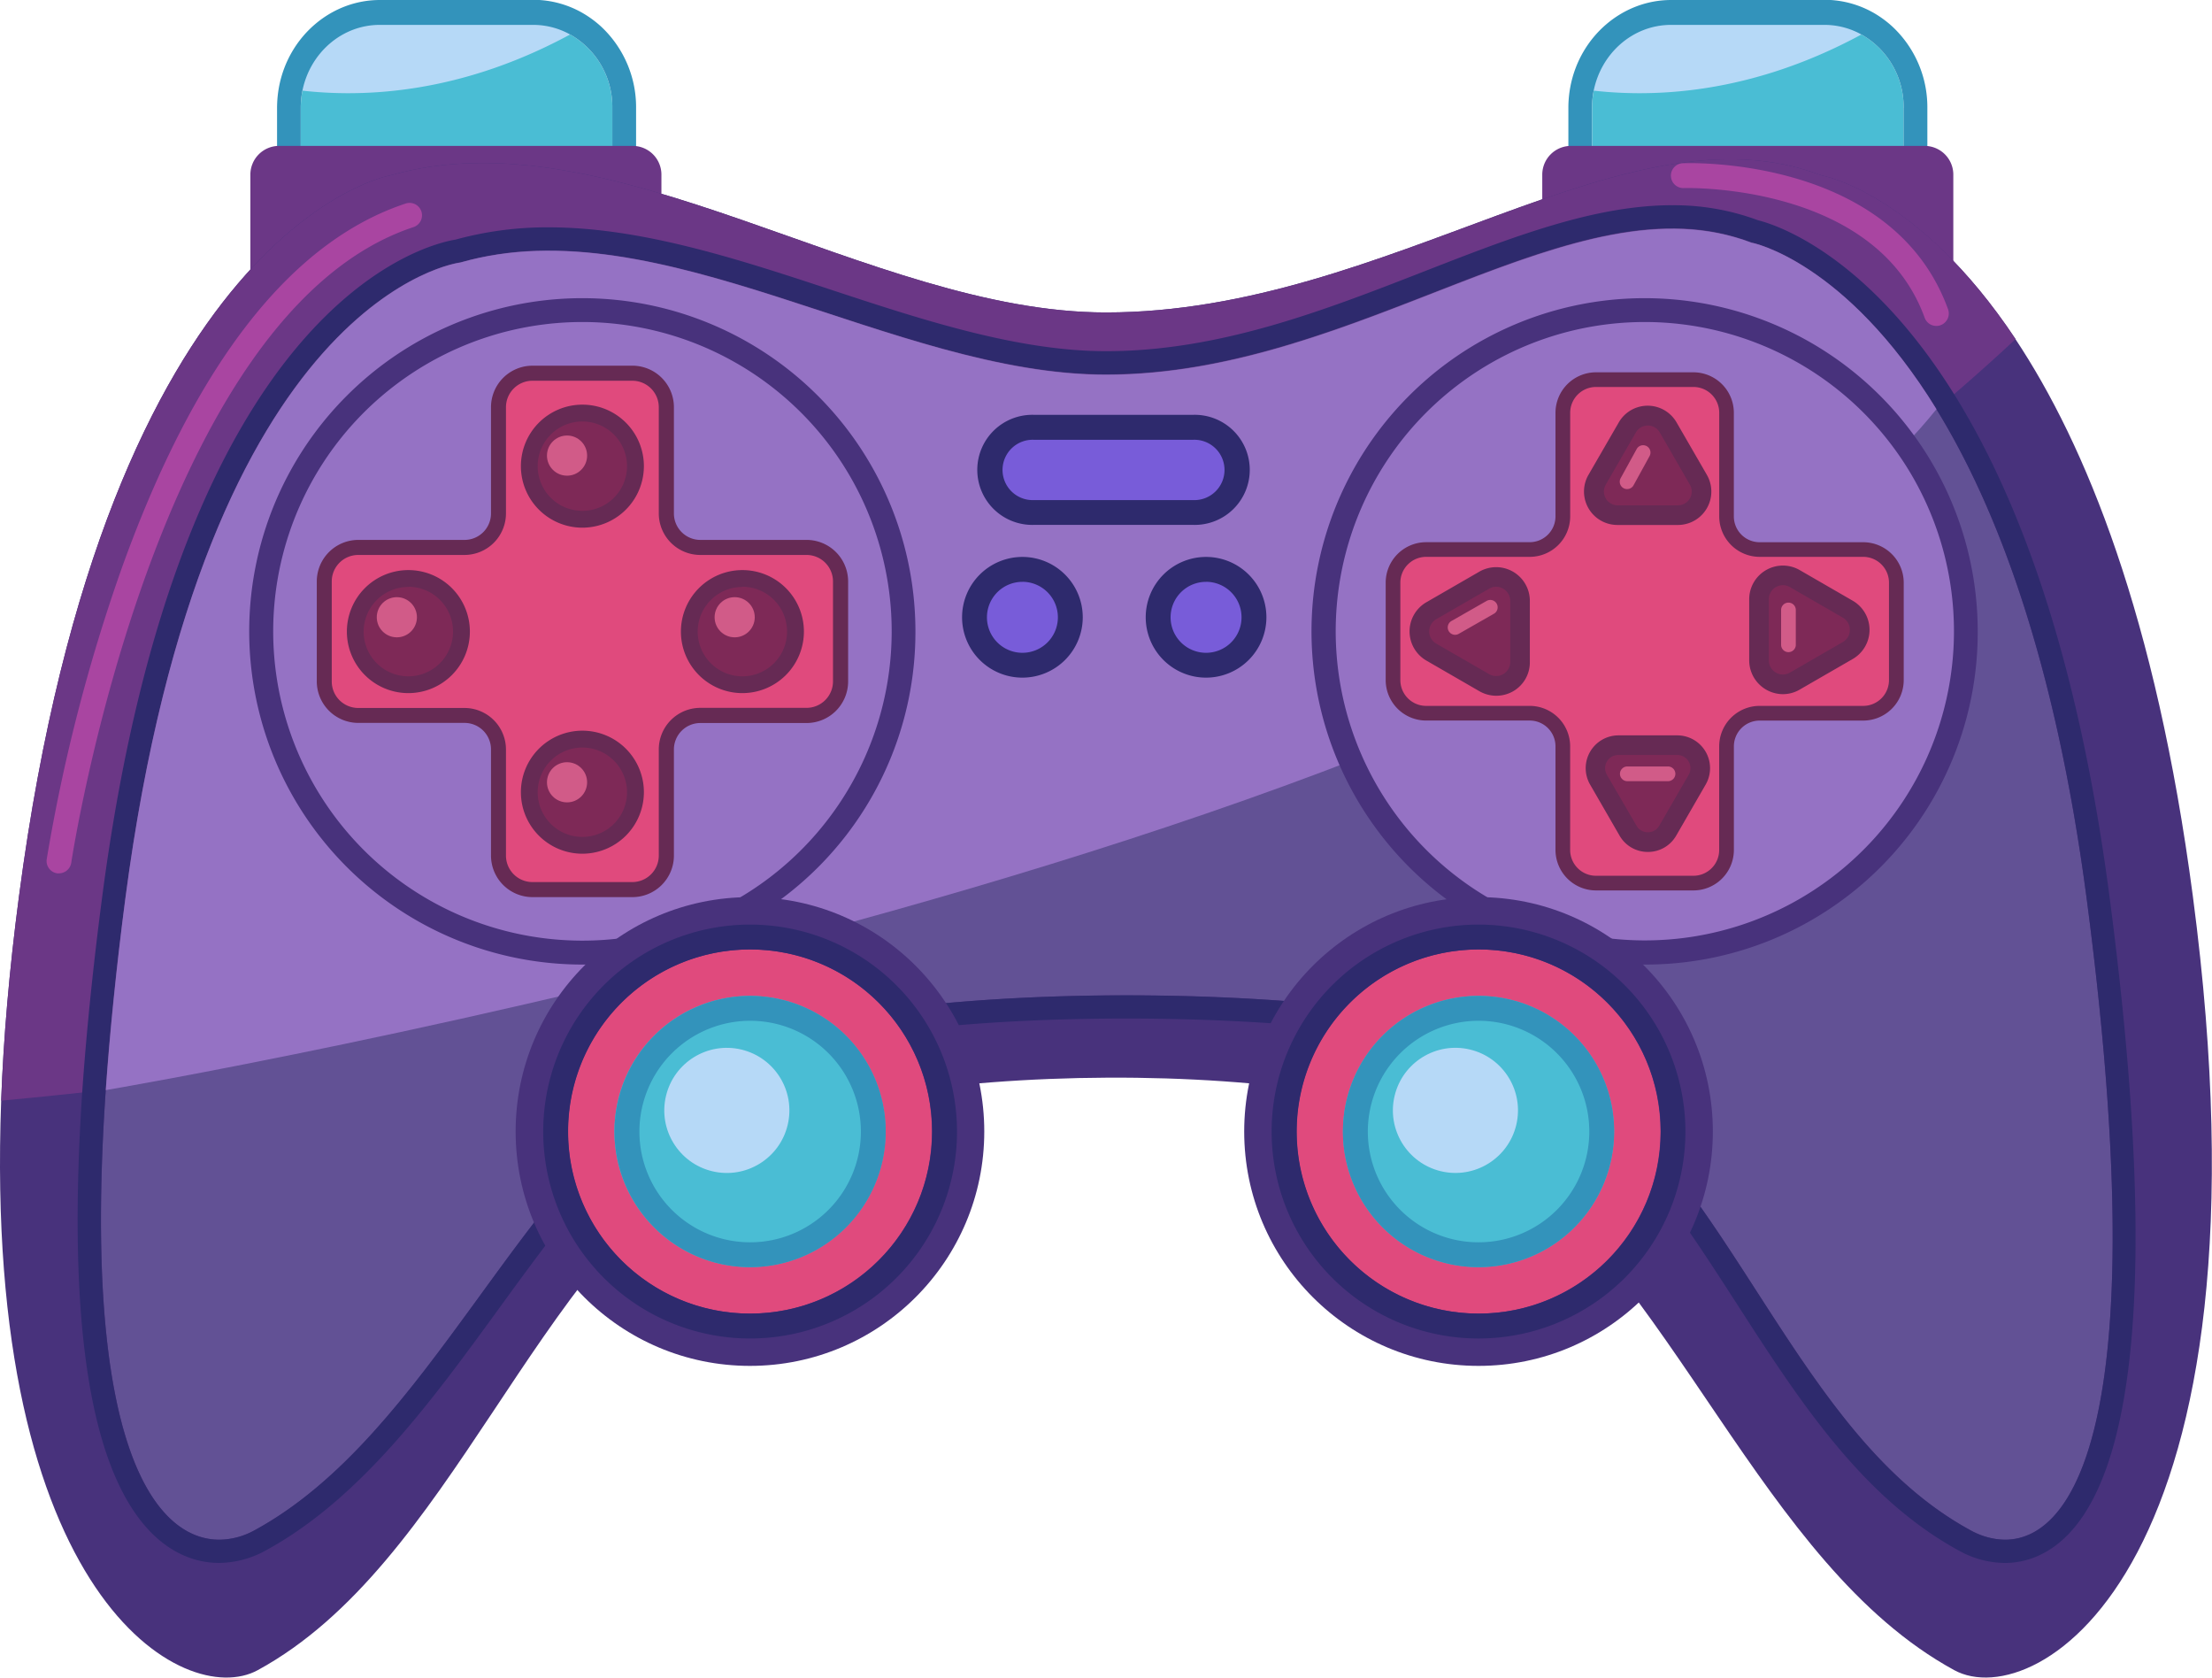
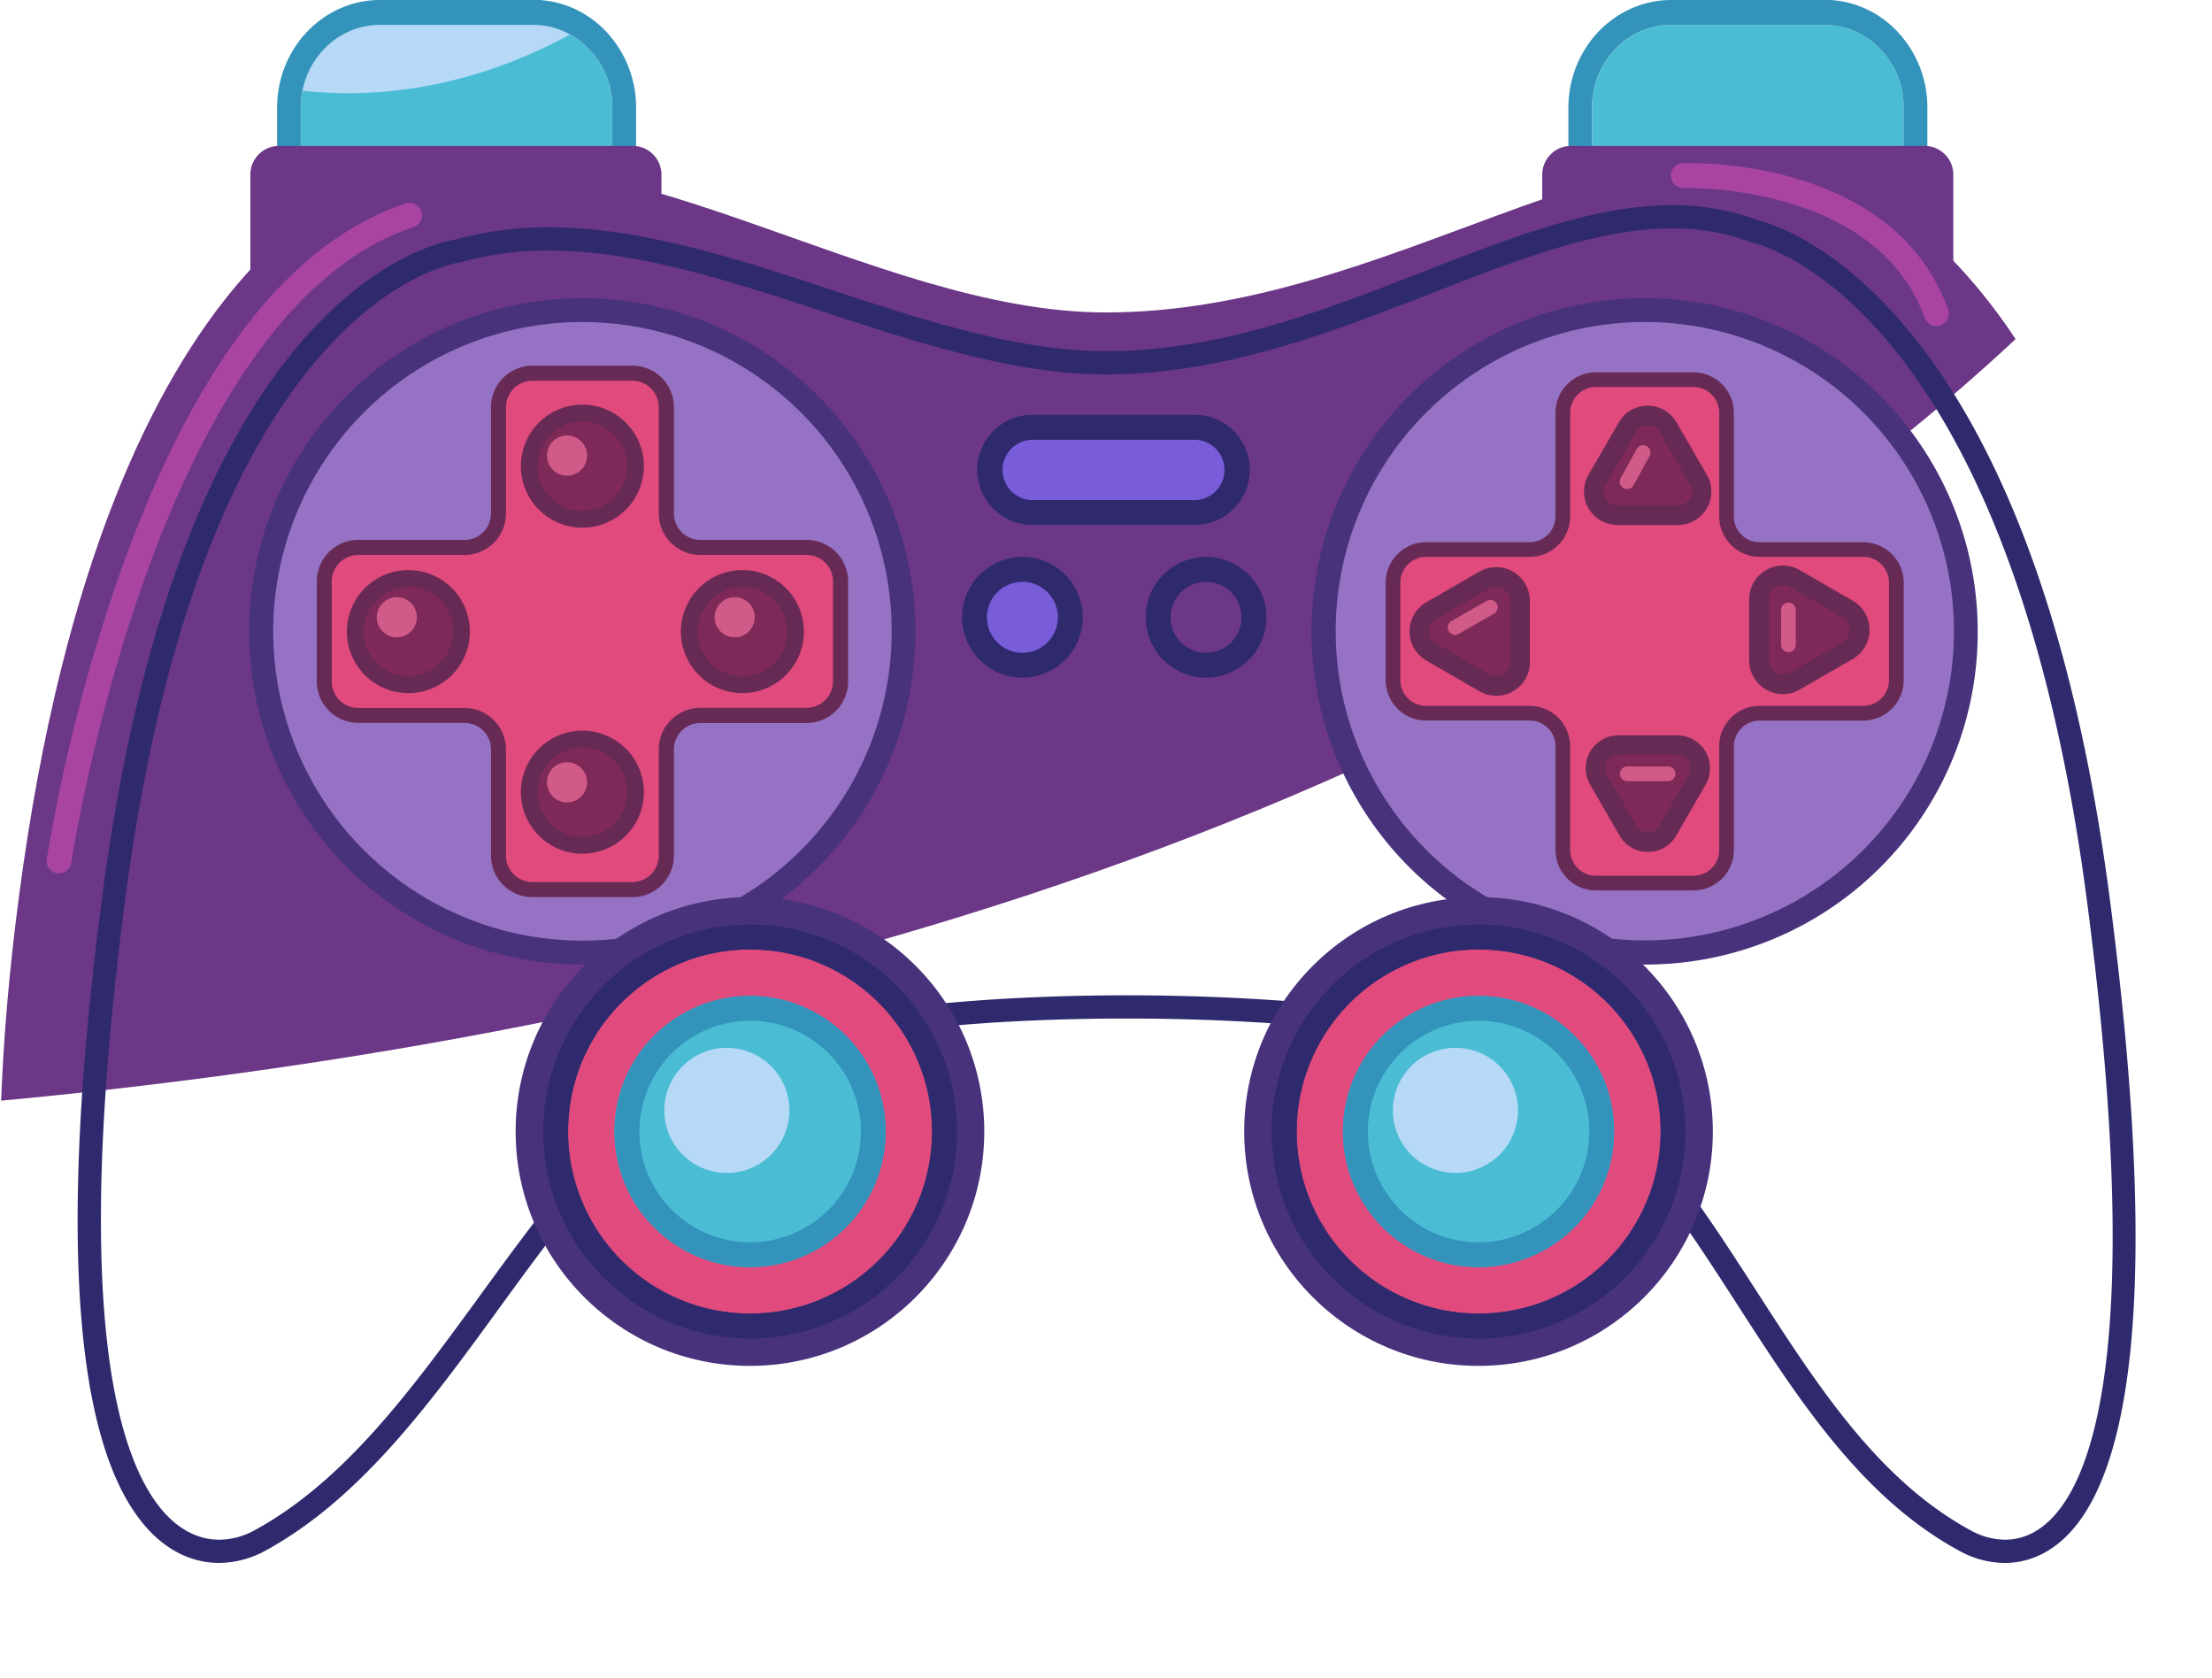
<svg xmlns="http://www.w3.org/2000/svg" id="Layer_7" data-name="Layer 7" viewBox="0 0 571.88 433.6">
  <defs>
    <style>.cls-1{fill:#4abdd4;}.cls-2{fill:#b6d9f7;}.cls-3{fill:#3393bb;}.cls-4{fill:#6b3786;}.cls-5{fill:#48327c;}.cls-6{fill:#625195;}.cls-7{fill:#2e2a6d;}.cls-8{fill:#9572c4;}.cls-9{fill:#e04a7d;}.cls-10{fill:#a945a1;}.cls-11{fill:#662a54;}.cls-12{fill:#7e2957;}.cls-13{fill:#d15b88;}.cls-14{fill:#785cd9;}</style>
  </defs>
  <path class="cls-1" d="M2797.23,1304.75v28.87h-80.56v-28.87a22.53,22.53,0,0,1,.39-4.22c1.87-9.84,10.13-17.25,20.06-17.25h39.64a19.69,19.69,0,0,1,10,2.75,21.47,21.47,0,0,1,10.45,18.72Z" transform="translate(-2305.06 -1276.85)" />
-   <path class="cls-2" d="M2789.47,1284c-31,17.8-58.47,18.41-76,15.81,2-10.73,11-18.8,21.86-18.8h43.22A21.42,21.42,0,0,1,2789.47,1284Z" transform="translate(-2305.06 -1276.85)" />
  <path class="cls-3" d="M2776.76,1283.28a19.69,19.69,0,0,1,10,2.75,21.47,21.47,0,0,1,10.45,18.73v28.86h-80.56v-28.86a22.56,22.56,0,0,1,.39-4.23c1.87-9.84,10.13-17.25,20.06-17.25Zm0-6.43h-39.64c-12.64,0-23.6,9.43-26.07,22.43a29.49,29.49,0,0,0-.51,5.48v35.29h92.81v-35.29a28.5,28.5,0,0,0-9-21,27.44,27.44,0,0,0-4.51-3.37,25.69,25.69,0,0,0-13-3.59Z" transform="translate(-2305.06 -1276.85)" />
  <path class="cls-1" d="M2463.38,1304.75v28.87h-80.56v-28.87a23.4,23.4,0,0,1,.39-4.22c1.87-9.84,10.14-17.25,20.06-17.25h39.65a19.65,19.65,0,0,1,10,2.75,21.47,21.47,0,0,1,10.45,18.72Z" transform="translate(-2305.06 -1276.85)" />
  <path class="cls-2" d="M2455.62,1284c-31,17.8-58.47,18.41-76,15.81,2-10.73,11.05-18.8,21.87-18.8h43.21A21.42,21.42,0,0,1,2455.62,1284Z" transform="translate(-2305.06 -1276.85)" />
  <path class="cls-3" d="M2442.92,1283.28a19.65,19.65,0,0,1,10,2.75,21.47,21.47,0,0,1,10.45,18.73v28.86h-80.56v-28.86a23.43,23.43,0,0,1,.39-4.23c1.87-9.84,10.14-17.25,20.06-17.25Zm0-6.43h-39.65c-12.64,0-23.6,9.43-26.07,22.43a30.36,30.36,0,0,0-.51,5.48v35.29h92.82v-35.29a28.5,28.5,0,0,0-9-21,27.51,27.51,0,0,0-4.52-3.37,25.65,25.65,0,0,0-13-3.59Z" transform="translate(-2305.06 -1276.85)" />
  <path class="cls-4" d="M72.16,37.71H163.6A7.43,7.43,0,0,1,171,45.14V79.62a0,0,0,0,1,0,0H64.73a0,0,0,0,1,0,0V45.14A7.43,7.43,0,0,1,72.16,37.71Z" />
  <path class="cls-4" d="M406.16,37.71h91.45A7.43,7.43,0,0,1,505,45.14V79.62a0,0,0,0,1,0,0H398.73a0,0,0,0,1,0,0V45.14A7.43,7.43,0,0,1,406.16,37.71Z" />
-   <path class="cls-5" d="M2810.31,1708.54c-50.29-27.43-72.18-102-121.16-136-34-23.62-161.24-22.1-196.29,0-50.48,31.82-70.87,108.59-121.17,136-18.82,10.28-71.06-18.52-66.33-147.2.59-16,2.07-33.59,4.61-52.83,22.86-173.75,96-186.33,96-186.33,57.15-16.38,124.05,35.43,185,35.43,73.32,0,134.29-54.86,185-35.43,0,0,24.88,4.29,50.15,42.31,18.07,27.18,36.34,71.59,45.87,144C2894.9,1682.26,2831.48,1720.09,2810.31,1708.54Z" transform="translate(-2305.06 -1276.85)" />
  <path class="cls-4" d="M2826.17,1364.49c-145.8,135.9-362.82,182.11-520.81,196.85.59-16,2.07-33.59,4.61-52.83,22.86-173.75,96-186.33,96-186.33,57.15-16.38,124.05,35.43,185,35.43,73.32,0,134.29-54.86,185-35.43C2776,1322.18,2800.9,1326.47,2826.17,1364.49Z" transform="translate(-2305.06 -1276.85)" />
-   <path class="cls-6" d="M2814.45,1672.35c-45.38-24.75-61-90.44-105.16-121.17-30.65-21.31-185.57-24.38-224.76.65-45.37,29-68.23,95.77-113.59,120.52-17,9.26-46.47-3.09-38.39-115.84,1-14.17,2.62-29.93,4.92-47.45,20.63-156.73,86.63-164.4,86.63-164.4,51.55-14.77,111.9,29,166.9,29,66.14,0,121.14-51.63,166.91-34.1,0,0,24.15,4.69,47.79,43.09,15.45,25.08,30.68,64.55,38.83,126.45C2865.15,1665.81,2833.55,1682.77,2814.45,1672.35Z" transform="translate(-2305.06 -1276.85)" />
  <path class="cls-7" d="M2737.4,1335.89a56.73,56.73,0,0,1,20.51,3.63s24.15,4.69,47.79,43.09c15.45,25.08,30.68,64.55,38.83,126.45,17.6,133.82-2.85,165.76-21.09,165.76a18.83,18.83,0,0,1-9-2.47c-45.38-24.75-61-90.44-105.16-121.17-15.72-10.93-64.15-17.07-112.88-17.07-46.26,0-92.8,5.53-111.88,17.72-45.37,29-68.23,95.77-113.59,120.52a19.19,19.19,0,0,1-9.18,2.47c-16.49,0-36-24.13-29.21-118.31,1-14.17,2.62-29.93,4.92-47.45,20.63-156.73,86.63-164.4,86.63-164.4a82.68,82.68,0,0,1,22.86-3.05c46,0,97,32,144,32,56.54,0,104.95-37.73,146.4-37.73Zm0-6h0c-20.25,0-41.55,8.3-64.09,17.09-26,10.15-53,20.64-82.31,20.64-22.69,0-47.22-8-70.94-15.83-24.21-8-49.26-16.18-73.1-16.18a89.38,89.38,0,0,0-24.12,3.17c-7.2,1.16-71.08,15.76-91.31,169.5-2.24,17-3.91,33.12-5,47.81-4.32,60.37,1.38,99.46,16.94,116.18,5.2,5.59,11.52,8.55,18.26,8.55a25.33,25.33,0,0,0,12-3.2c24.54-13.39,42.72-38.36,60.29-62.5,16-22,32.6-44.78,53.65-58.23,16.2-10.35,57.84-16.78,108.66-16.78s95.91,6.58,109.45,16c20.08,14,34.47,36.28,48.39,57.86,15.84,24.57,32.23,50,57.33,63.66a24.67,24.67,0,0,0,11.86,3.2c4.55,0,11.28-1.48,17.47-8.54,8.21-9.36,13.39-26.34,15.39-50.47,2.34-28.21.38-66.41-5.82-113.53-7.16-54.38-20.51-97.72-39.68-128.82-23-37.3-47-44.66-51.14-45.69a62.31,62.31,0,0,0-22.26-3.88Z" transform="translate(-2305.06 -1276.85)" />
-   <path class="cls-8" d="M2805.7,1382.61c-88.77,111.1-473.29,176-473.29,176,1-14.17,2.76-32,5.06-49.5,20.63-156.73,86.63-164.4,86.63-164.4,51.55-14.77,111.9,29,166.9,29,66.14,0,121.14-51.63,166.91-34.1C2757.91,1339.52,2782.06,1344.21,2805.7,1382.61Z" transform="translate(-2305.06 -1276.85)" />
  <path class="cls-8" d="M2538.66,1440.05a83,83,0,1,1-13.09-44.78A83,83,0,0,1,2538.66,1440.05Z" transform="translate(-2305.06 -1276.85)" />
  <path class="cls-5" d="M2455.63,1526.16a86.12,86.12,0,1,1,86.1-86.11A85.9,85.9,0,0,1,2455.63,1526.16Zm0-166.08a79.95,79.95,0,1,0,67.35,36.85A80.05,80.05,0,0,0,2455.63,1360.08Z" transform="translate(-2305.06 -1276.85)" />
  <path class="cls-8" d="M2813.3,1440.05a83,83,0,1,1-13.09-44.78A83,83,0,0,1,2813.3,1440.05Z" transform="translate(-2305.06 -1276.85)" />
  <path class="cls-5" d="M2730.27,1526.16a86.12,86.12,0,1,1,86.1-86.11A85.87,85.87,0,0,1,2730.27,1526.16Zm0-166.08a79.92,79.92,0,1,0,67.36,36.85A80.05,80.05,0,0,0,2730.27,1360.08Z" transform="translate(-2305.06 -1276.85)" />
  <circle class="cls-5" cx="193.89" cy="292.46" r="60.58" />
  <circle class="cls-9" cx="193.89" cy="292.46" r="47.06" />
  <path class="cls-7" d="M2499,1522.26a47.06,47.06,0,1,1-47.06,47.06,47.05,47.05,0,0,1,47.06-47.06Zm0-6.43a53.49,53.49,0,1,0,53.48,53.49,53.54,53.54,0,0,0-53.48-53.49Z" transform="translate(-2305.06 -1276.85)" />
  <circle class="cls-1" cx="193.89" cy="292.46" r="35.05" />
  <path class="cls-3" d="M2499,1540.69a28.63,28.63,0,1,1-28.63,28.63,28.66,28.66,0,0,1,28.63-28.63Zm0-6.43a35.06,35.06,0,1,0,35.05,35.06,35.06,35.06,0,0,0-35.05-35.06Z" transform="translate(-2305.06 -1276.85)" />
  <circle class="cls-2" cx="2492.86" cy="1563.74" r="16.17" transform="translate(-1910.25 2350.34) rotate(-76.62)" />
  <circle class="cls-5" cx="382.25" cy="292.46" r="60.58" />
  <circle class="cls-9" cx="382.25" cy="292.46" r="47.06" />
  <path class="cls-7" d="M2687.31,1522.26a47.06,47.06,0,1,1-47,47.06,47.06,47.06,0,0,1,47-47.06Zm0-6.43a53.49,53.49,0,1,0,53.49,53.49,53.54,53.54,0,0,0-53.49-53.49Z" transform="translate(-2305.06 -1276.85)" />
  <circle class="cls-1" cx="382.25" cy="292.46" r="35.05" />
  <path class="cls-3" d="M2687.31,1540.69a28.63,28.63,0,1,1-28.62,28.63,28.66,28.66,0,0,1,28.62-28.63Zm0-6.43a35.06,35.06,0,1,0,35.06,35.06,35,35,0,0,0-35.06-35.06Z" transform="translate(-2305.06 -1276.85)" />
  <circle class="cls-2" cx="2681.22" cy="1563.74" r="16.17" transform="translate(-1765.47 2533.58) rotate(-76.62)" />
  <path class="cls-10" d="M2320.32,1502.58a2.59,2.59,0,0,1-.48,0,3.21,3.21,0,0,1-2.7-3.65,444.7,444.7,0,0,1,19.49-75.49c18.93-52.56,43.62-84.18,73.36-94a3.21,3.21,0,0,1,2,6.1c-66.67,22-88.3,162.89-88.51,164.31A3.22,3.22,0,0,1,2320.32,1502.58Z" transform="translate(-2305.06 -1276.85)" />
  <path class="cls-10" d="M2805.54,1361.09a3.21,3.21,0,0,1-2.89-2.12c-12.67-34.9-61.77-33.52-62.27-33.51a3.21,3.21,0,1,1-.24-6.42c2.21-.09,54.27-1.59,68.56,37.74a3.22,3.22,0,0,1-1.93,4.12A3.08,3.08,0,0,1,2805.54,1361.09Z" transform="translate(-2305.06 -1276.85)" />
  <path class="cls-9" d="M2522.36,1427.13V1453a8.78,8.78,0,0,1-8.78,8.78h-27.47a8.78,8.78,0,0,0-8.78,8.79V1498a8.8,8.8,0,0,1-8.79,8.79h-25.83a8.8,8.8,0,0,1-8.79-8.79v-27.46a8.78,8.78,0,0,0-8.78-8.79h-27.47a8.78,8.78,0,0,1-8.78-8.78v-25.84a8.78,8.78,0,0,1,8.78-8.78h27.47a8.78,8.78,0,0,0,8.78-8.79V1382.1a8.8,8.8,0,0,1,8.79-8.79h25.83a8.8,8.8,0,0,1,8.79,8.79v27.46a8.78,8.78,0,0,0,8.78,8.79h27.47A8.78,8.78,0,0,1,2522.36,1427.13Z" transform="translate(-2305.06 -1276.85)" />
  <path class="cls-11" d="M2468.54,1508.73h-25.83A10.74,10.74,0,0,1,2432,1498v-27.46a6.84,6.84,0,0,0-6.84-6.84h-27.47a10.75,10.75,0,0,1-10.73-10.73v-25.84a10.75,10.75,0,0,1,10.73-10.73h27.47a6.84,6.84,0,0,0,6.84-6.84V1382.1a10.74,10.74,0,0,1,10.73-10.73h25.83a10.74,10.74,0,0,1,10.73,10.73v27.46a6.84,6.84,0,0,0,6.84,6.84h27.47a10.75,10.75,0,0,1,10.73,10.73V1453a10.75,10.75,0,0,1-10.73,10.73h-27.47a6.84,6.84,0,0,0-6.84,6.84V1498A10.74,10.74,0,0,1,2468.54,1508.73Zm-70.87-88.44a6.85,6.85,0,0,0-6.84,6.84V1453a6.85,6.85,0,0,0,6.84,6.84h27.47a10.74,10.74,0,0,1,10.73,10.73V1498a6.85,6.85,0,0,0,6.84,6.84h25.83a6.85,6.85,0,0,0,6.84-6.84v-27.46a10.74,10.74,0,0,1,10.73-10.73h27.47a6.85,6.85,0,0,0,6.84-6.84v-25.84a6.85,6.85,0,0,0-6.84-6.84h-27.47a10.74,10.74,0,0,1-10.73-10.73V1382.1a6.85,6.85,0,0,0-6.84-6.84h-25.83a6.85,6.85,0,0,0-6.84,6.84v27.46a10.74,10.74,0,0,1-10.73,10.73Z" transform="translate(-2305.06 -1276.85)" />
  <circle class="cls-12" cx="105.58" cy="163.2" r="13.72" />
  <path class="cls-11" d="M2410.64,1456a15.9,15.9,0,1,1,15.9-15.9A15.91,15.91,0,0,1,2410.64,1456Zm0-27.44a11.55,11.55,0,1,0,11.54,11.54A11.56,11.56,0,0,0,2410.64,1428.51Z" transform="translate(-2305.06 -1276.85)" />
  <circle class="cls-12" cx="191.93" cy="163.2" r="13.72" />
  <path class="cls-11" d="M2497,1456a15.9,15.9,0,1,1,15.9-15.9A15.92,15.92,0,0,1,2497,1456Zm0-27.44a11.55,11.55,0,1,0,11.54,11.54A11.56,11.56,0,0,0,2497,1428.51Z" transform="translate(-2305.06 -1276.85)" />
  <circle class="cls-12" cx="150.56" cy="120.48" r="13.72" />
  <path class="cls-11" d="M2455.63,1413.24a15.9,15.9,0,1,1,15.9-15.9A15.92,15.92,0,0,1,2455.63,1413.24Zm0-27.45a11.55,11.55,0,1,0,11.54,11.55A11.56,11.56,0,0,0,2455.63,1385.79Z" transform="translate(-2305.06 -1276.85)" />
  <circle class="cls-12" cx="150.56" cy="204.76" r="13.72" />
  <path class="cls-11" d="M2455.63,1497.51a15.9,15.9,0,1,1,15.9-15.9A15.92,15.92,0,0,1,2455.63,1497.51Zm0-27.44a11.55,11.55,0,1,0,11.54,11.54A11.56,11.56,0,0,0,2455.63,1470.07Z" transform="translate(-2305.06 -1276.85)" />
  <circle class="cls-13" cx="146.6" cy="117.76" r="5.19" />
  <circle class="cls-13" cx="146.6" cy="202.2" r="5.19" />
  <circle class="cls-13" cx="102.6" cy="159.54" r="5.19" />
  <circle class="cls-13" cx="189.94" cy="159.54" r="5.19" />
  <path class="cls-9" d="M2795.33,1427.46v25.18a8.57,8.57,0,0,1-8.56,8.57H2760a8.57,8.57,0,0,0-8.57,8.56v26.78a8.56,8.56,0,0,1-8.56,8.56h-25.19a8.56,8.56,0,0,1-8.56-8.56v-26.78a8.57,8.57,0,0,0-8.57-8.56h-26.77a8.57,8.57,0,0,1-8.57-8.57v-25.18a8.57,8.57,0,0,1,8.57-8.57h26.77a8.57,8.57,0,0,0,8.57-8.56v-26.78a8.56,8.56,0,0,1,8.56-8.56h25.19a8.56,8.56,0,0,1,8.56,8.56v26.78a8.57,8.57,0,0,0,8.57,8.56h26.78A8.57,8.57,0,0,1,2795.33,1427.46Z" transform="translate(-2305.06 -1276.85)" />
  <path class="cls-11" d="M2742.86,1507h-25.19a10.48,10.48,0,0,1-10.46-10.46v-26.78a6.67,6.67,0,0,0-6.67-6.67h-26.77a10.47,10.47,0,0,1-10.46-10.46v-25.18a10.47,10.47,0,0,1,10.46-10.46h26.77a6.68,6.68,0,0,0,6.67-6.67v-26.78a10.48,10.48,0,0,1,10.46-10.46h25.19a10.47,10.47,0,0,1,10.46,10.46v26.78A6.68,6.68,0,0,0,2760,1417h26.78a10.48,10.48,0,0,1,10.46,10.46v25.18a10.48,10.48,0,0,1-10.46,10.46H2760a6.67,6.67,0,0,0-6.67,6.67v26.78A10.47,10.47,0,0,1,2742.86,1507Zm-69.09-86.22a6.67,6.67,0,0,0-6.67,6.67v25.18a6.67,6.67,0,0,0,6.67,6.67h26.77a10.47,10.47,0,0,1,10.46,10.46v26.78a6.68,6.68,0,0,0,6.67,6.67h25.19a6.67,6.67,0,0,0,6.67-6.67v-26.78a10.47,10.47,0,0,1,10.46-10.46h26.78a6.67,6.67,0,0,0,6.66-6.67v-25.18a6.67,6.67,0,0,0-6.66-6.67H2760a10.47,10.47,0,0,1-10.46-10.46v-26.78a6.67,6.67,0,0,0-6.67-6.67h-25.19a6.68,6.68,0,0,0-6.67,6.67v26.78a10.47,10.47,0,0,1-10.46,10.46Z" transform="translate(-2305.06 -1276.85)" />
  <path class="cls-12" d="M2725.76,1387.35l-7.8,13.51a6.1,6.1,0,0,0,5.28,9.14h15.6a6.1,6.1,0,0,0,5.28-9.14l-7.8-13.51A6.09,6.09,0,0,0,2725.76,1387.35Z" transform="translate(-2305.06 -1276.85)" />
  <path class="cls-11" d="M2738.84,1412.54h-15.6a8.64,8.64,0,0,1-7.48-13l7.81-13.51a8.62,8.62,0,0,1,14.94,0l7.81,13.51a8.64,8.64,0,0,1-7.48,13ZM2728,1388.61l-7.8,13.52a3.56,3.56,0,0,0,3.08,5.33h15.6a3.56,3.56,0,0,0,3.08-5.33l-7.8-13.52a3.56,3.56,0,0,0-6.16,0Z" transform="translate(-2305.06 -1276.85)" />
  <path class="cls-13" d="M2725.72,1403.26a1.86,1.86,0,0,1-.91-.23,1.91,1.91,0,0,1-.75-2.59l4.13-7.51a1.9,1.9,0,1,1,3.33,1.83l-4.13,7.52A1.89,1.89,0,0,1,2725.72,1403.26Z" transform="translate(-2305.06 -1276.85)" />
  <path class="cls-12" d="M2675.1,1434.71l13.69-7.91a6.18,6.18,0,0,1,9.26,5.35V1448a6.17,6.17,0,0,1-9.26,5.34l-13.69-7.9A6.18,6.18,0,0,1,2675.1,1434.71Z" transform="translate(-2305.06 -1276.85)" />
  <path class="cls-11" d="M2691.88,1456.68a8.79,8.79,0,0,1-4.36-1.18l-13.69-7.91a8.71,8.71,0,0,1,0-15.08l13.69-7.9a8.71,8.71,0,0,1,13.06,7.54V1448a8.62,8.62,0,0,1-4.35,7.54A8.75,8.75,0,0,1,2691.88,1456.68Zm-15.51-19.78a3.64,3.64,0,0,0,0,6.3l13.69,7.9a3.64,3.64,0,0,0,5.45-3.14v-15.81a3.64,3.64,0,0,0-5.45-3.15Z" transform="translate(-2305.06 -1276.85)" />
  <path class="cls-13" d="M2681.3,1440.93a1.91,1.91,0,0,1-1-3.56l9.21-5.26a1.91,1.91,0,0,1,1.89,3.31l-9.21,5.26A1.89,1.89,0,0,1,2681.3,1440.93Z" transform="translate(-2305.06 -1276.85)" />
  <path class="cls-12" d="M2782.78,1434.3l-13.69-7.9a6.17,6.17,0,0,0-9.26,5.34v15.81a6.18,6.18,0,0,0,9.26,5.35l13.69-7.91A6.18,6.18,0,0,0,2782.78,1434.3Z" transform="translate(-2305.06 -1276.85)" />
  <path class="cls-11" d="M2766,1456.27a8.75,8.75,0,0,1-8.71-8.72v-15.81a8.71,8.71,0,0,1,13.06-7.54l13.69,7.91a8.7,8.7,0,0,1,0,15.08l-13.69,7.9A8.62,8.62,0,0,1,2766,1456.27Zm0-28.17a3.64,3.64,0,0,0-1.82.5,3.59,3.59,0,0,0-1.81,3.14v15.81a3.63,3.63,0,0,0,5.45,3.15l13.69-7.91a3.64,3.64,0,0,0,0-6.29l-13.69-7.9A3.64,3.64,0,0,0,2766,1428.1Z" transform="translate(-2305.06 -1276.85)" />
  <path class="cls-13" d="M2767.44,1445.41a1.9,1.9,0,0,1-1.9-1.9v-9a1.9,1.9,0,0,1,3.8,0v9A1.9,1.9,0,0,1,2767.44,1445.41Z" transform="translate(-2305.06 -1276.85)" />
  <path class="cls-12" d="M2726,1491.54l-7.6-13.17a5.94,5.94,0,0,1,5.14-8.91h15.21a5.94,5.94,0,0,1,5.14,8.91l-7.6,13.17A5.94,5.94,0,0,1,2726,1491.54Z" transform="translate(-2305.06 -1276.85)" />
  <path class="cls-11" d="M2731.09,1497.05a8.38,8.38,0,0,1-7.33-4.24h0l-7.61-13.18a8.48,8.48,0,0,1,7.34-12.71h15.21a8.48,8.48,0,0,1,7.34,12.71l-7.61,13.18A8.39,8.39,0,0,1,2731.09,1497.05Zm-2.94-6.78a3.4,3.4,0,0,0,5.89,0l7.61-13.17a3.41,3.41,0,0,0-3-5.11h-15.21a3.41,3.41,0,0,0-2.95,5.11Z" transform="translate(-2305.06 -1276.85)" />
  <path class="cls-13" d="M2736.3,1478.76h-10.52a1.9,1.9,0,1,1,0-3.8h10.52a1.9,1.9,0,0,1,0,3.8Z" transform="translate(-2305.06 -1276.85)" />
  <path class="cls-14" d="M2613.56,1409.3h-41.23a11,11,0,0,1-11-11h0a11,11,0,0,1,11-11h41.23a11,11,0,0,1,11,11h0A11,11,0,0,1,2613.56,1409.3Z" transform="translate(-2305.06 -1276.85)" />
  <path class="cls-7" d="M2613.56,1412.52h-41.23a14.23,14.23,0,1,1,0-28.45h41.23a14.23,14.23,0,1,1,0,28.45Zm-41.23-22a7.8,7.8,0,1,0,0,15.59h41.23a7.8,7.8,0,1,0,0-15.59Z" transform="translate(-2305.06 -1276.85)" />
  <circle class="cls-14" cx="2569.39" cy="1436.4" r="12.38" transform="translate(-1566.54 2464.52) rotate(-80.75)" />
  <path class="cls-7" d="M2569.39,1452a15.6,15.6,0,1,1,15.6-15.59A15.61,15.61,0,0,1,2569.39,1452Zm0-24.76a9.17,9.17,0,1,0,9.17,9.17A9.18,9.18,0,0,0,2569.39,1427.23Z" transform="translate(-2305.06 -1276.85)" />
-   <circle class="cls-14" cx="2616.87" cy="1436.4" r="12.38" transform="translate(-1690.18 2373.87) rotate(-76.65)" />
  <path class="cls-7" d="M2616.87,1452a15.6,15.6,0,1,1,15.6-15.59A15.61,15.61,0,0,1,2616.87,1452Zm0-24.76a9.17,9.17,0,1,0,9.17,9.17A9.18,9.18,0,0,0,2616.87,1427.23Z" transform="translate(-2305.06 -1276.85)" />
</svg>